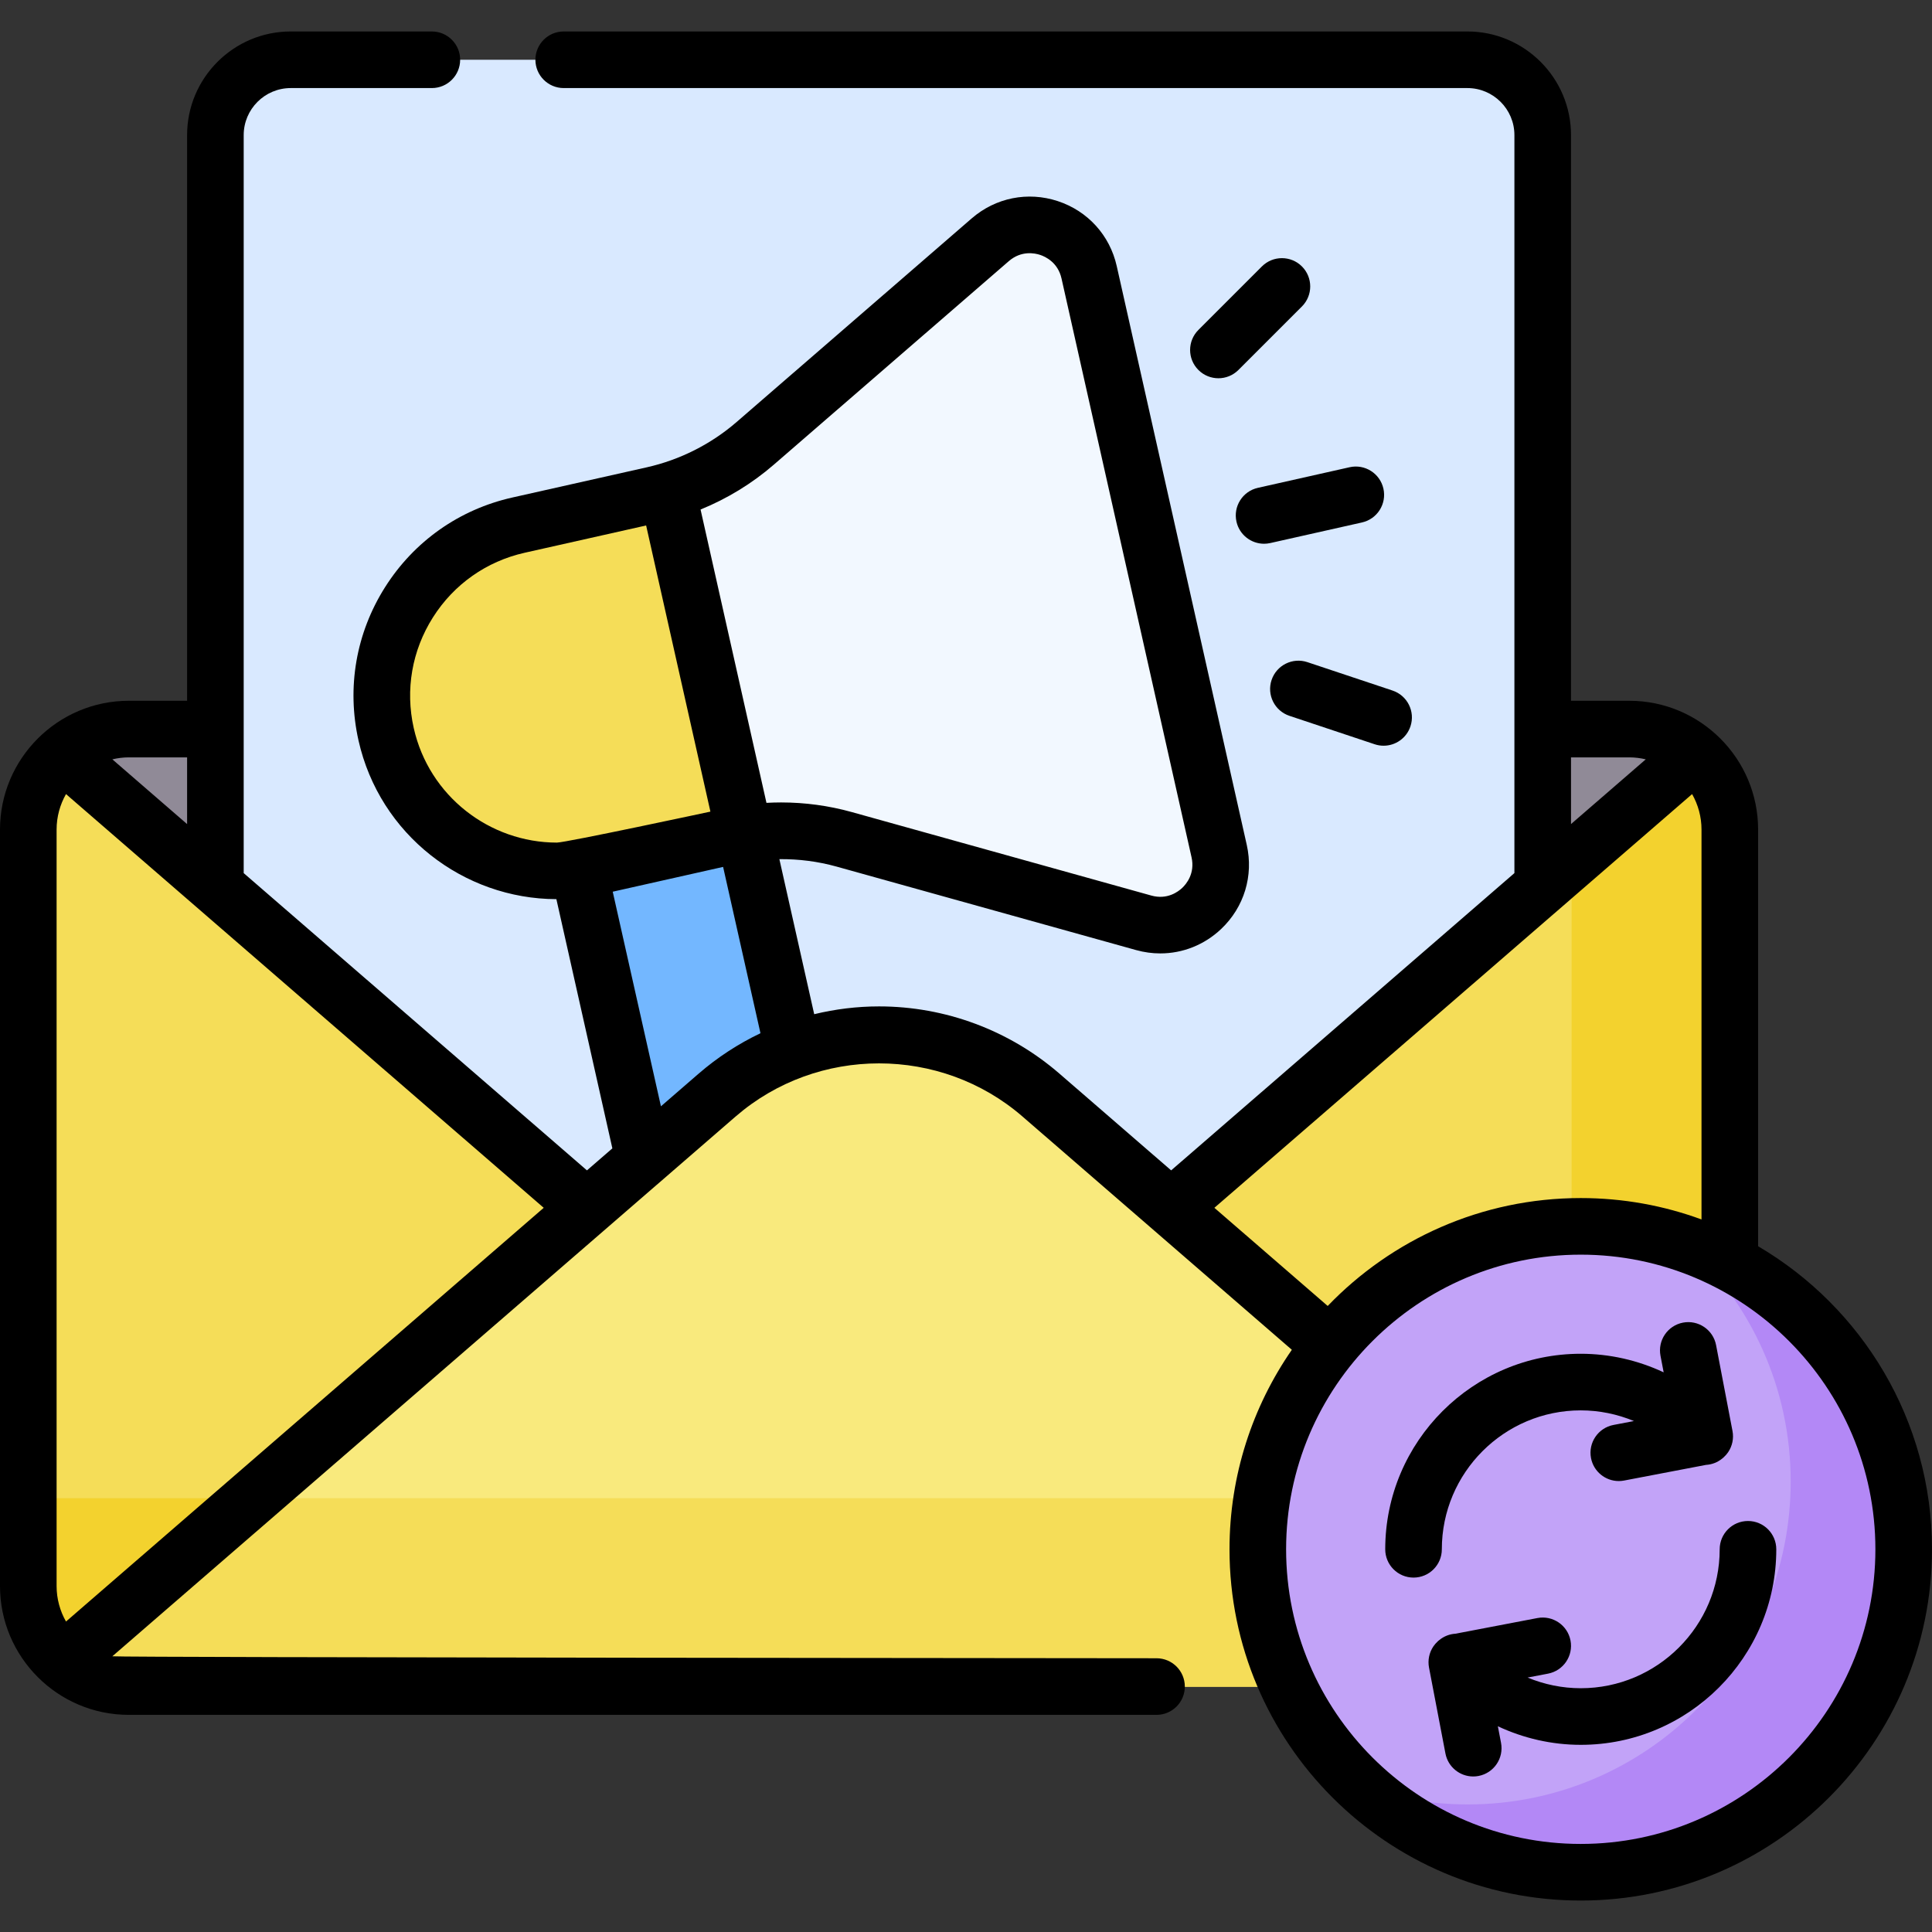
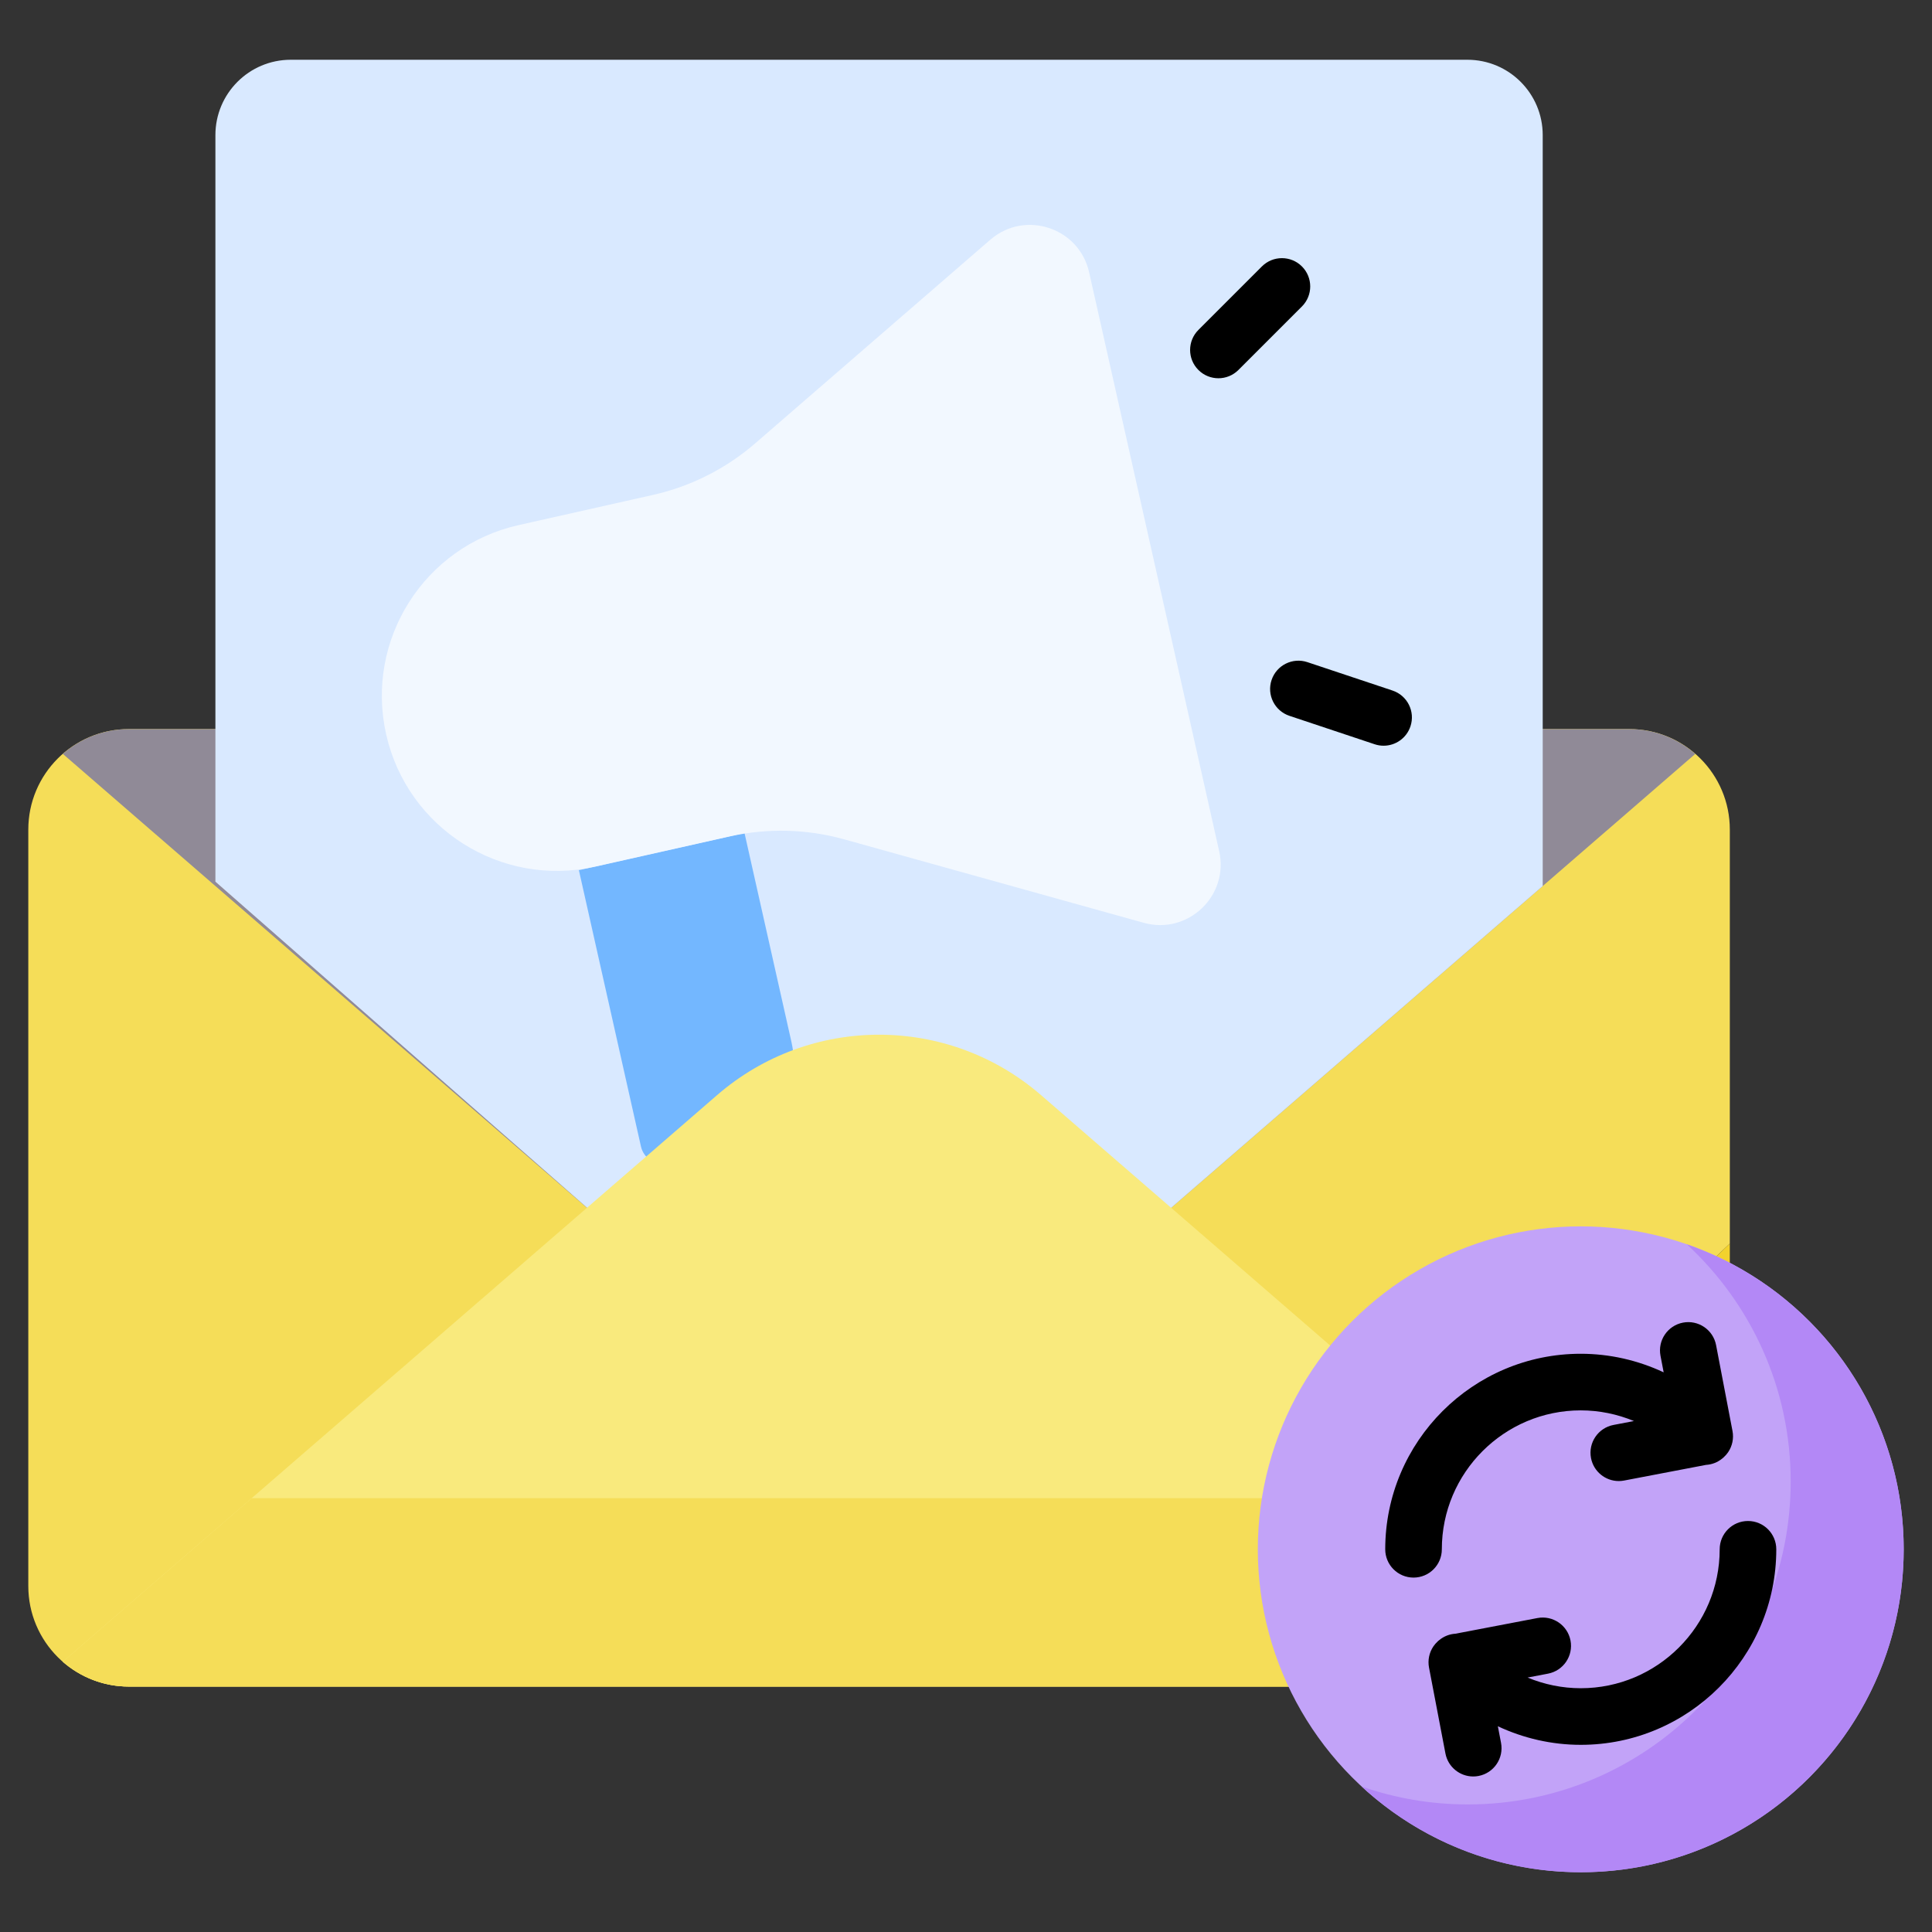
<svg xmlns="http://www.w3.org/2000/svg" id="Capa_1" viewBox="0 0 512 512">
  <rect x="0" y="0" width="512" height="512" fill="#333333" stroke="none" />
  <g>
    <g>
      <g>
        <path d="m334.995 446.954h-300.854c-14.714 0-26.641-11.928-26.641-26.641v-200.46c0-14.714 11.928-26.641 26.641-26.641h397.638c14.714 0 26.641 11.928 26.641 26.641v109.71" fill="#f5dd58" />
      </g>
      <g>
-         <path d="m431.779 193.211h-15.286v203.826h-408.993v23.275c0 14.714 11.928 26.641 26.641 26.641h424.279v-227.1c0-14.714-11.928-26.642-26.641-26.642z" fill="#f3d22e" />
-       </g>
+         </g>
      <g>
        <path d="m458.42 329.563v90.75c0 14.714-11.928 26.641-26.641 26.641h-96.784" fill="#f3d22e" />
      </g>
      <g>
        <path d="m190.051 349.961c24.629 21.33 61.187 21.33 85.817 0l173.402-150.171c-4.682-4.086-10.789-6.579-17.492-6.579h-397.637c-6.702 0-12.809 2.493-17.491 6.579z" fill="#908a97" />
      </g>
      <g>
        <path d="m306.318 323.59h-146.717l-102.516-89.939v-197.848c0-11.026 8.939-19.965 19.965-19.965h311.82c11.026 0 19.965 8.939 19.965 19.965v199.006z" fill="#d9e9ff" />
      </g>
      <g>
        <path d="m209.764 276.236-12.466-55.492-43.888 9.859 16.448 73.219c.72 3.206 3.903 5.221 7.109 4.501l14.552-3.269c12.996-2.92 21.165-15.822 18.245-28.818z" fill="#73b7ff" />
      </g>
      <g>
        <path d="m173.044 131.16-35.632 8.005c-24.991 5.614-40.699 30.424-35.085 55.416 5.614 24.991 30.424 40.699 55.416 35.085l35.632-8.004c10.025-2.252 20.452-1.987 30.35.772l79.376 22.122c11.703 3.262 22.653-7.145 19.99-18.999l-17.23-76.698-17.23-76.698c-2.663-11.854-17.012-16.578-26.196-8.624l-62.288 53.946c-7.766 6.726-17.078 11.425-27.103 13.677z" fill="#f2f8ff" />
      </g>
      <g>
-         <path d="m176.877 130.168c-1.265.37-2.543.702-3.833.992l-35.632 8.004c-24.991 5.614-40.699 30.424-35.085 55.416 5.614 24.991 30.424 40.699 55.416 35.085l35.632-8.005c1.29-.29 2.588-.536 3.889-.743z" fill="#f5dd58" />
-       </g>
+         </g>
      <g>
-         <path d="m275.868 290.204c-24.629-21.33-61.187-21.33-85.817 0l-173.402 150.171c4.682 4.086 10.789 6.579 17.491 6.579h397.638c6.702 0 12.81-2.494 17.492-6.579z" fill="#f9ea7d" />
+         <path d="m275.868 290.204c-24.629-21.33-61.187-21.33-85.817 0l-173.402 150.171c4.682 4.086 10.789 6.579 17.491 6.579h397.638c6.702 0 12.81-2.494 17.492-6.579" fill="#f9ea7d" />
      </g>
      <g>
        <path d="m66.69 397.038-50.04 43.337c4.682 4.086 10.789 6.579 17.491 6.579h397.637c6.702 0 12.81-2.494 17.492-6.579l-50.041-43.336h-332.539z" fill="#f5dd58" />
      </g>
      <g>
        <circle cx="418.917" cy="410.579" fill="#c2a3f8" r="85.583" />
      </g>
      <g>
        <path d="m447.018 329.742c16.925 15.636 27.533 38.009 27.533 62.868 0 47.266-38.317 85.583-85.583 85.583-9.848 0-19.297-1.684-28.102-4.745 15.256 14.093 35.642 22.715 58.049 22.715 47.266 0 85.583-38.317 85.583-85.583.002-37.419-24.022-69.208-57.48-80.838z" fill="#b388f6" />
      </g>
    </g>
    <g>
-       <path d="m357.659 123.821-24.309 5.461c-4.042.908-6.582 4.92-5.674 8.961.783 3.488 3.879 5.858 7.311 5.858.544 0 1.098-.06 1.65-.184l24.309-5.461c4.042-.908 6.582-4.92 5.674-8.961-.907-4.041-4.921-6.582-8.961-5.674z" />
      <path d="m334.418 70.609-16.83 16.83c-2.929 2.929-2.929 7.678 0 10.607 1.465 1.465 3.384 2.197 5.304 2.197 1.919 0 3.839-.732 5.304-2.197l16.83-16.83c2.929-2.929 2.929-7.678 0-10.607s-7.677-2.929-10.608 0z" />
      <path d="m336.978 180.216c-1.312 3.929.812 8.177 4.741 9.488l22.578 7.531c.787.263 1.587.387 2.374.387 3.14 0 6.065-1.987 7.113-5.129 1.312-3.929-.812-8.177-4.741-9.488l-22.578-7.531c-3.925-1.31-8.176.813-9.487 4.742z" />
      <path d="m463.234 403.08c-4.143 0-7.5 3.358-7.5 7.5 0 20.301-16.517 36.817-36.817 36.817-4.881 0-9.666-.99-14.096-2.827l5.422-1.036c4.068-.778 6.736-4.706 5.958-8.775-.777-4.069-4.711-6.733-8.774-5.958l-21.706 4.149c-1.537.09-3.052.658-4.319 1.702-.035.028-.069.056-.103.085-.062.053-.128.1-.189.156-.039.036-.072.075-.11.111-.422.388-.807.82-1.135 1.302-1.117 1.646-1.535 3.668-1.161 5.622l4.352 22.765c.687 3.593 3.83 6.093 7.357 6.093.468 0 .941-.044 1.417-.135 4.068-.778 6.736-4.706 5.958-8.775l-.841-4.397c6.816 3.192 14.309 4.92 21.97 4.92 28.572 0 51.817-23.245 51.817-51.817 0-4.144-3.357-7.502-7.5-7.502z" />
      <path d="m382.1 410.58c0-20.301 16.517-36.817 36.817-36.817 4.881 0 9.666.99 14.096 2.827l-5.422 1.036c-4.068.778-6.736 4.706-5.958 8.775.687 3.593 3.83 6.093 7.357 6.093.468 0 .941-.044 1.417-.135l21.702-4.148c1.54-.089 3.057-.657 4.325-1.704.034-.027.066-.055.1-.082.063-.054.129-.101.191-.157.039-.036.072-.075.11-.111.422-.388.807-.82 1.135-1.302 1.117-1.646 1.535-3.668 1.161-5.622l-4.352-22.765c-.777-4.069-4.71-6.734-8.774-5.958-4.068.778-6.736 4.706-5.958 8.775l.841 4.397c-6.816-3.192-14.309-4.92-21.97-4.92-28.572 0-51.817 23.245-51.817 51.817 0 4.142 3.357 7.5 7.5 7.5s7.499-3.357 7.499-7.499z" />
-       <path d="m465.92 330.265v-110.412c0-18.826-15.315-34.141-34.142-34.141h-15.443v-149.909c0-15.144-12.321-27.465-27.466-27.465h-239.48c-4.143 0-7.5 3.358-7.5 7.5s3.357 7.5 7.5 7.5h239.48c6.874 0 12.466 5.592 12.466 12.465v195.578l-90.967 78.78-29.59-25.626c-13.275-11.497-30.258-17.828-47.819-17.828-5.832 0-11.595.713-17.185 2.067l-9.231-41.093c5.113-.043 10.229.601 15.167 1.977l79.377 22.123c2.128.593 4.28.883 6.409.883 5.938 0 11.688-2.259 16.154-6.503 6.066-5.765 8.593-14.083 6.758-22.248l-34.46-153.396c-1.833-8.166-7.674-14.603-15.623-17.22-7.946-2.616-16.473-.909-22.8 4.57l-62.288 53.947c-6.808 5.896-15.05 10.056-23.837 12.03l-35.633 8.004c-14.041 3.154-26.014 11.588-33.712 23.747-7.699 12.159-10.201 26.589-7.047 40.63 5.613 24.985 27.849 41.999 52.44 42.058l14.837 66.046-6.735 5.832-90.966-78.779v-195.579c0-6.873 5.592-12.465 12.465-12.465h37.397c4.143 0 7.5-3.358 7.5-7.5s-3.357-7.5-7.5-7.5h-37.396c-15.145 0-27.465 12.321-27.465 27.465v149.908h-15.444c-18.826 0-34.141 15.316-34.141 34.142v200.46c0 18.826 15.315 34.141 34.141 34.141h272.352c4.143 0 7.5-3.358 7.5-7.5s-3.357-7.5-7.5-7.5c0 0-275.314-.193-276.72-.522l165.188-143.057c21.66-18.76 54.333-18.761 75.997 0l71.396 61.831c-10.41 15.028-16.52 33.25-16.52 52.874 0 51.326 41.757 93.083 93.083 93.083s93.083-41.757 93.083-93.083c0-34.192-18.534-64.132-46.08-80.315zm-260.862-207.113 62.288-53.946c3.316-2.871 6.901-2.118 8.288-1.662 1.388.457 4.719 1.981 5.68 6.26l34.46 153.396c.961 4.279-1.398 7.082-2.457 8.088s-3.975 3.222-8.202 2.043l-79.377-22.123c-6.102-1.7-12.416-2.553-18.734-2.553-1.295 0-2.591.037-3.885.109l-17.463-77.735c7.052-2.871 13.633-6.881 19.402-11.877zm-95.414 69.785c-2.276-10.132-.47-20.544 5.085-29.318 5.556-8.774 14.194-14.86 24.326-17.136l32.177-7.228 17.035 75.831s-38.293 8.213-40.694 8.212c-17.782-.002-33.873-12.304-37.929-30.361zm-94.644 227.375v-200.46c0-3.421.914-6.628 2.492-9.41l126.602 109.64-126.602 109.641c-1.579-2.782-2.492-5.989-2.492-9.411zm34.585-219.601v17.68l-19.812-17.158c1.406-.33 2.863-.522 4.368-.522zm135.556 83.824-9.986 8.648-12.775-56.872 29.252-6.571 9.902 44.076c-5.878 2.8-11.399 6.394-16.393 10.719zm231.194-83.824h15.443c1.505 0 2.962.192 4.368.522l-19.812 17.157v-17.679zm-94.51 119.372 126.602-109.641c1.579 2.782 2.493 5.99 2.493 9.411v103.313c-9.983-3.667-20.764-5.669-32.003-5.669-26.316 0-50.113 10.98-67.059 28.595zm97.092 168.579c-43.055 0-78.083-35.028-78.083-78.083s35.028-78.083 78.083-78.083 78.083 35.029 78.083 78.084-35.028 78.082-78.083 78.082z" />
    </g>
  </g>
  <g />
  <g />
  <g />
  <g />
  <g />
  <g />
  <g />
  <g />
  <g />
  <g />
  <g />
  <g />
  <g />
  <g />
  <g />
</svg>